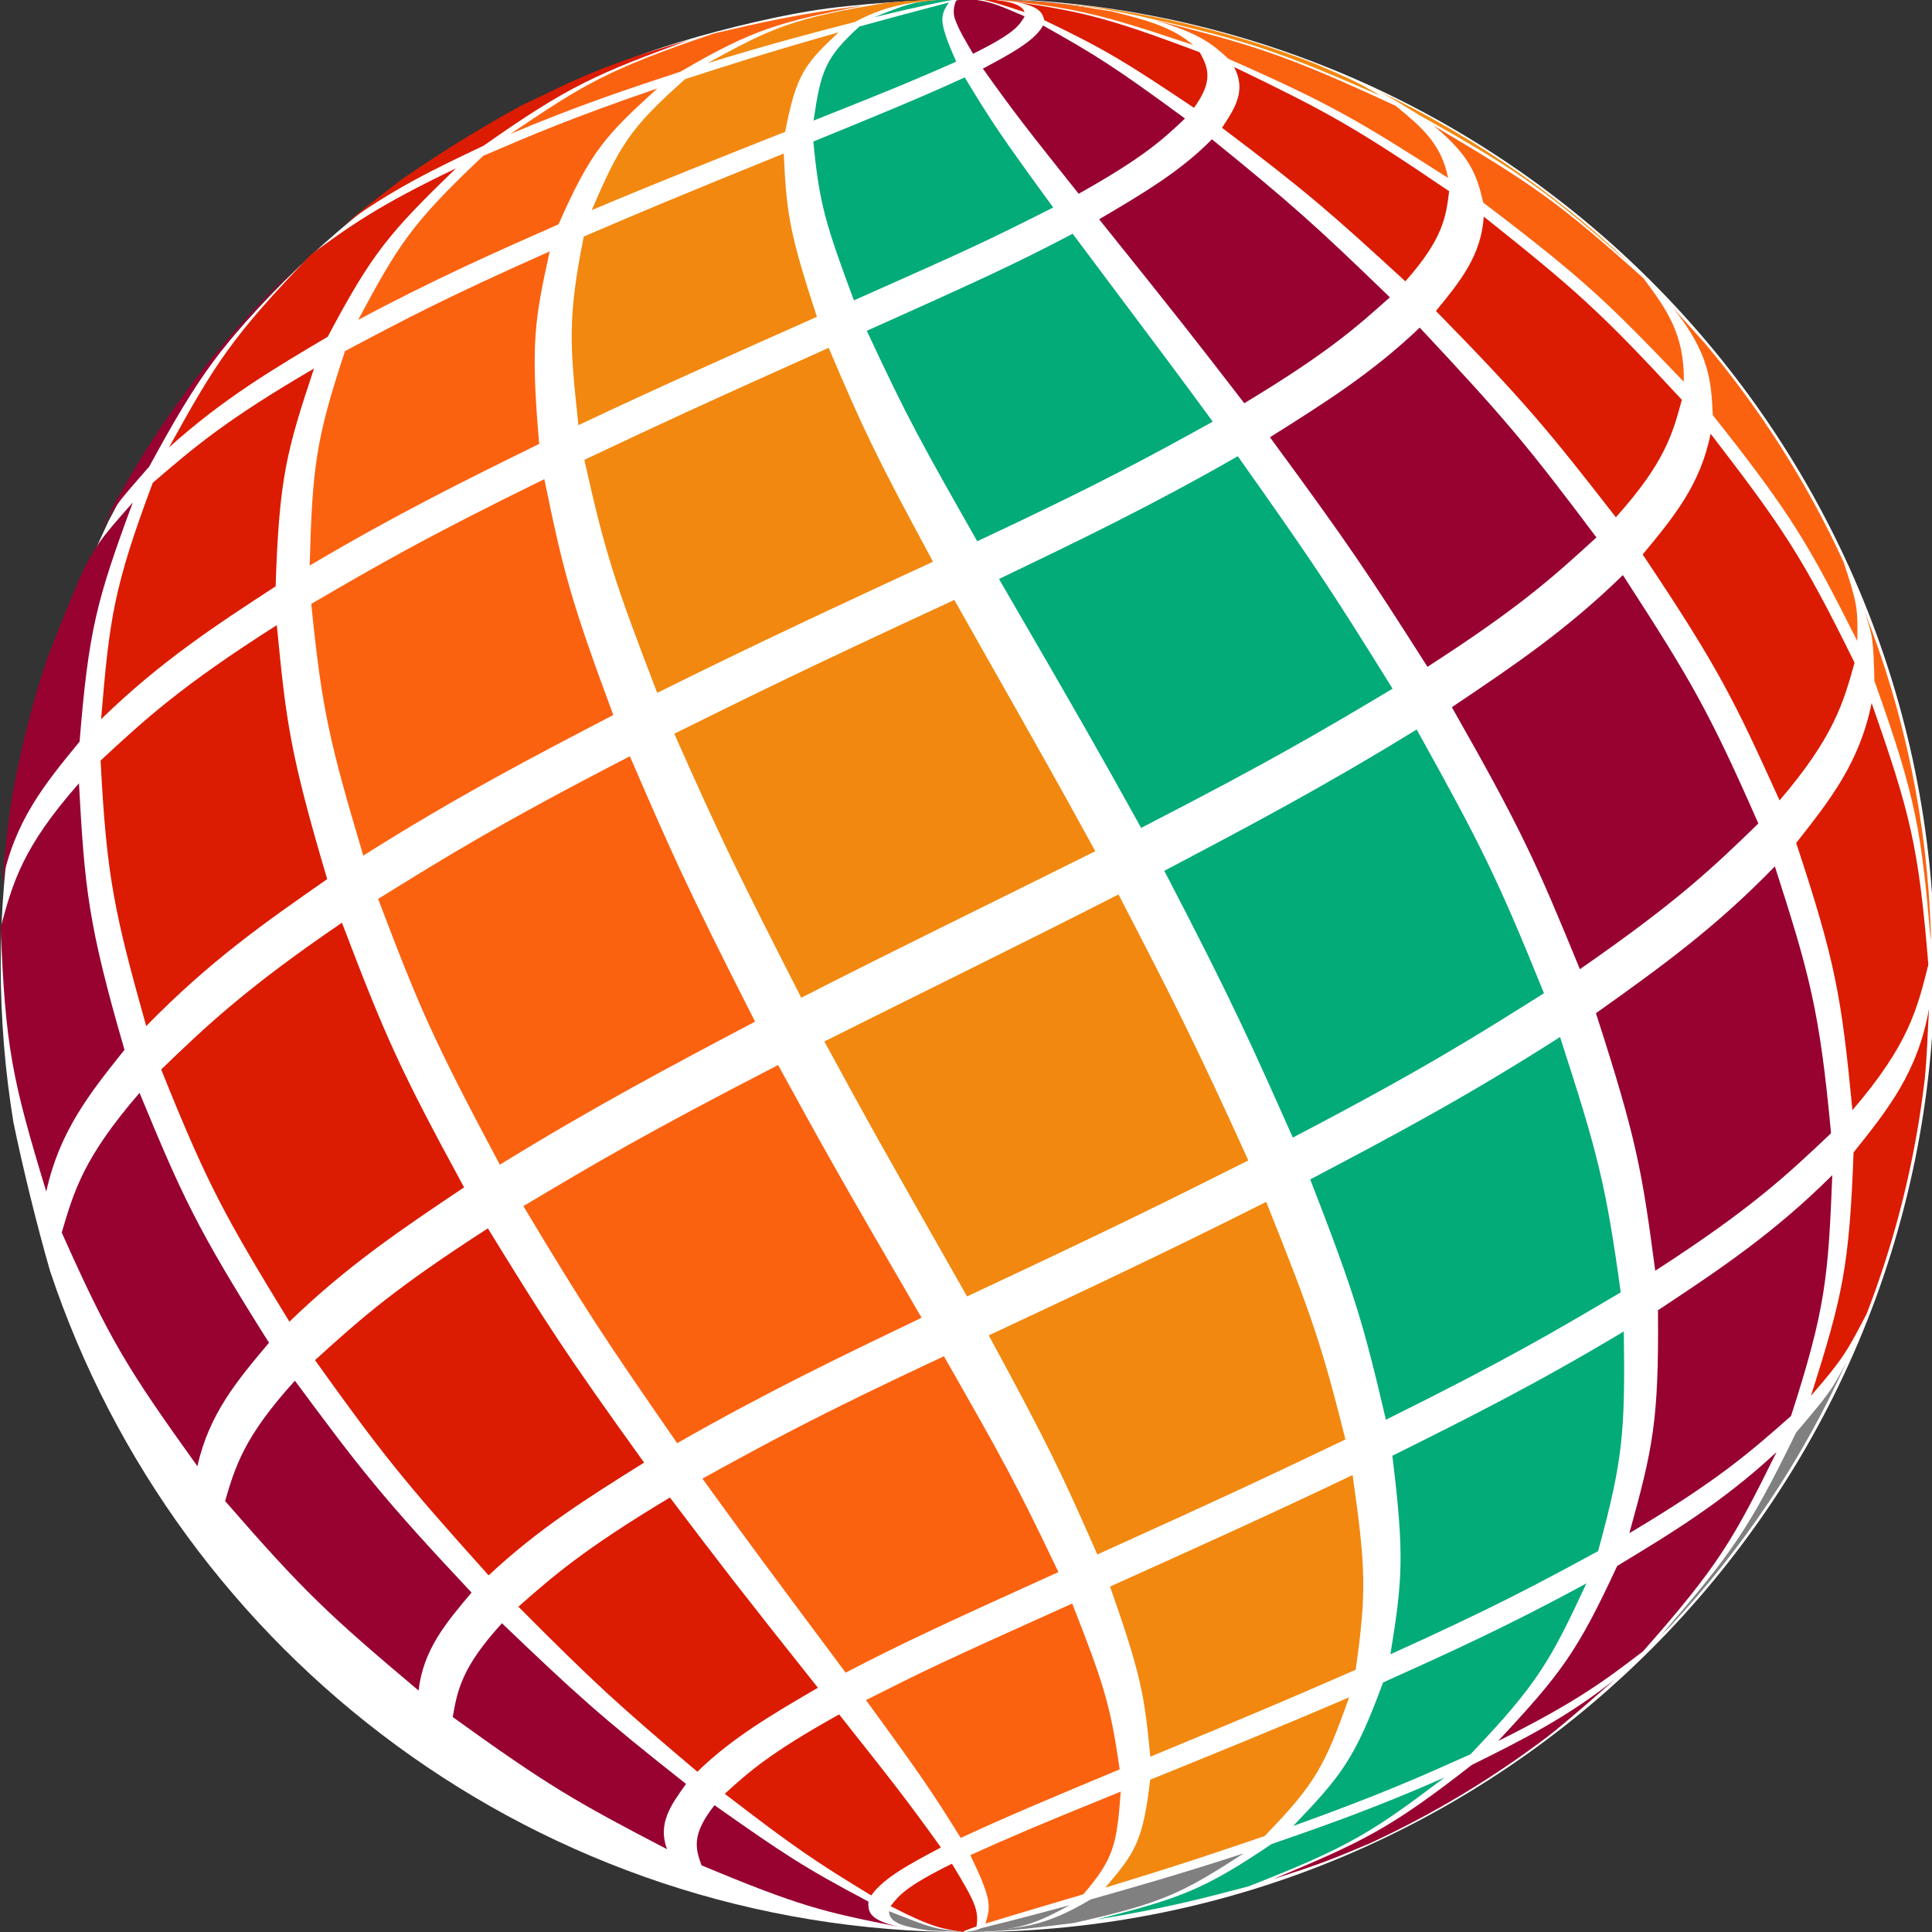
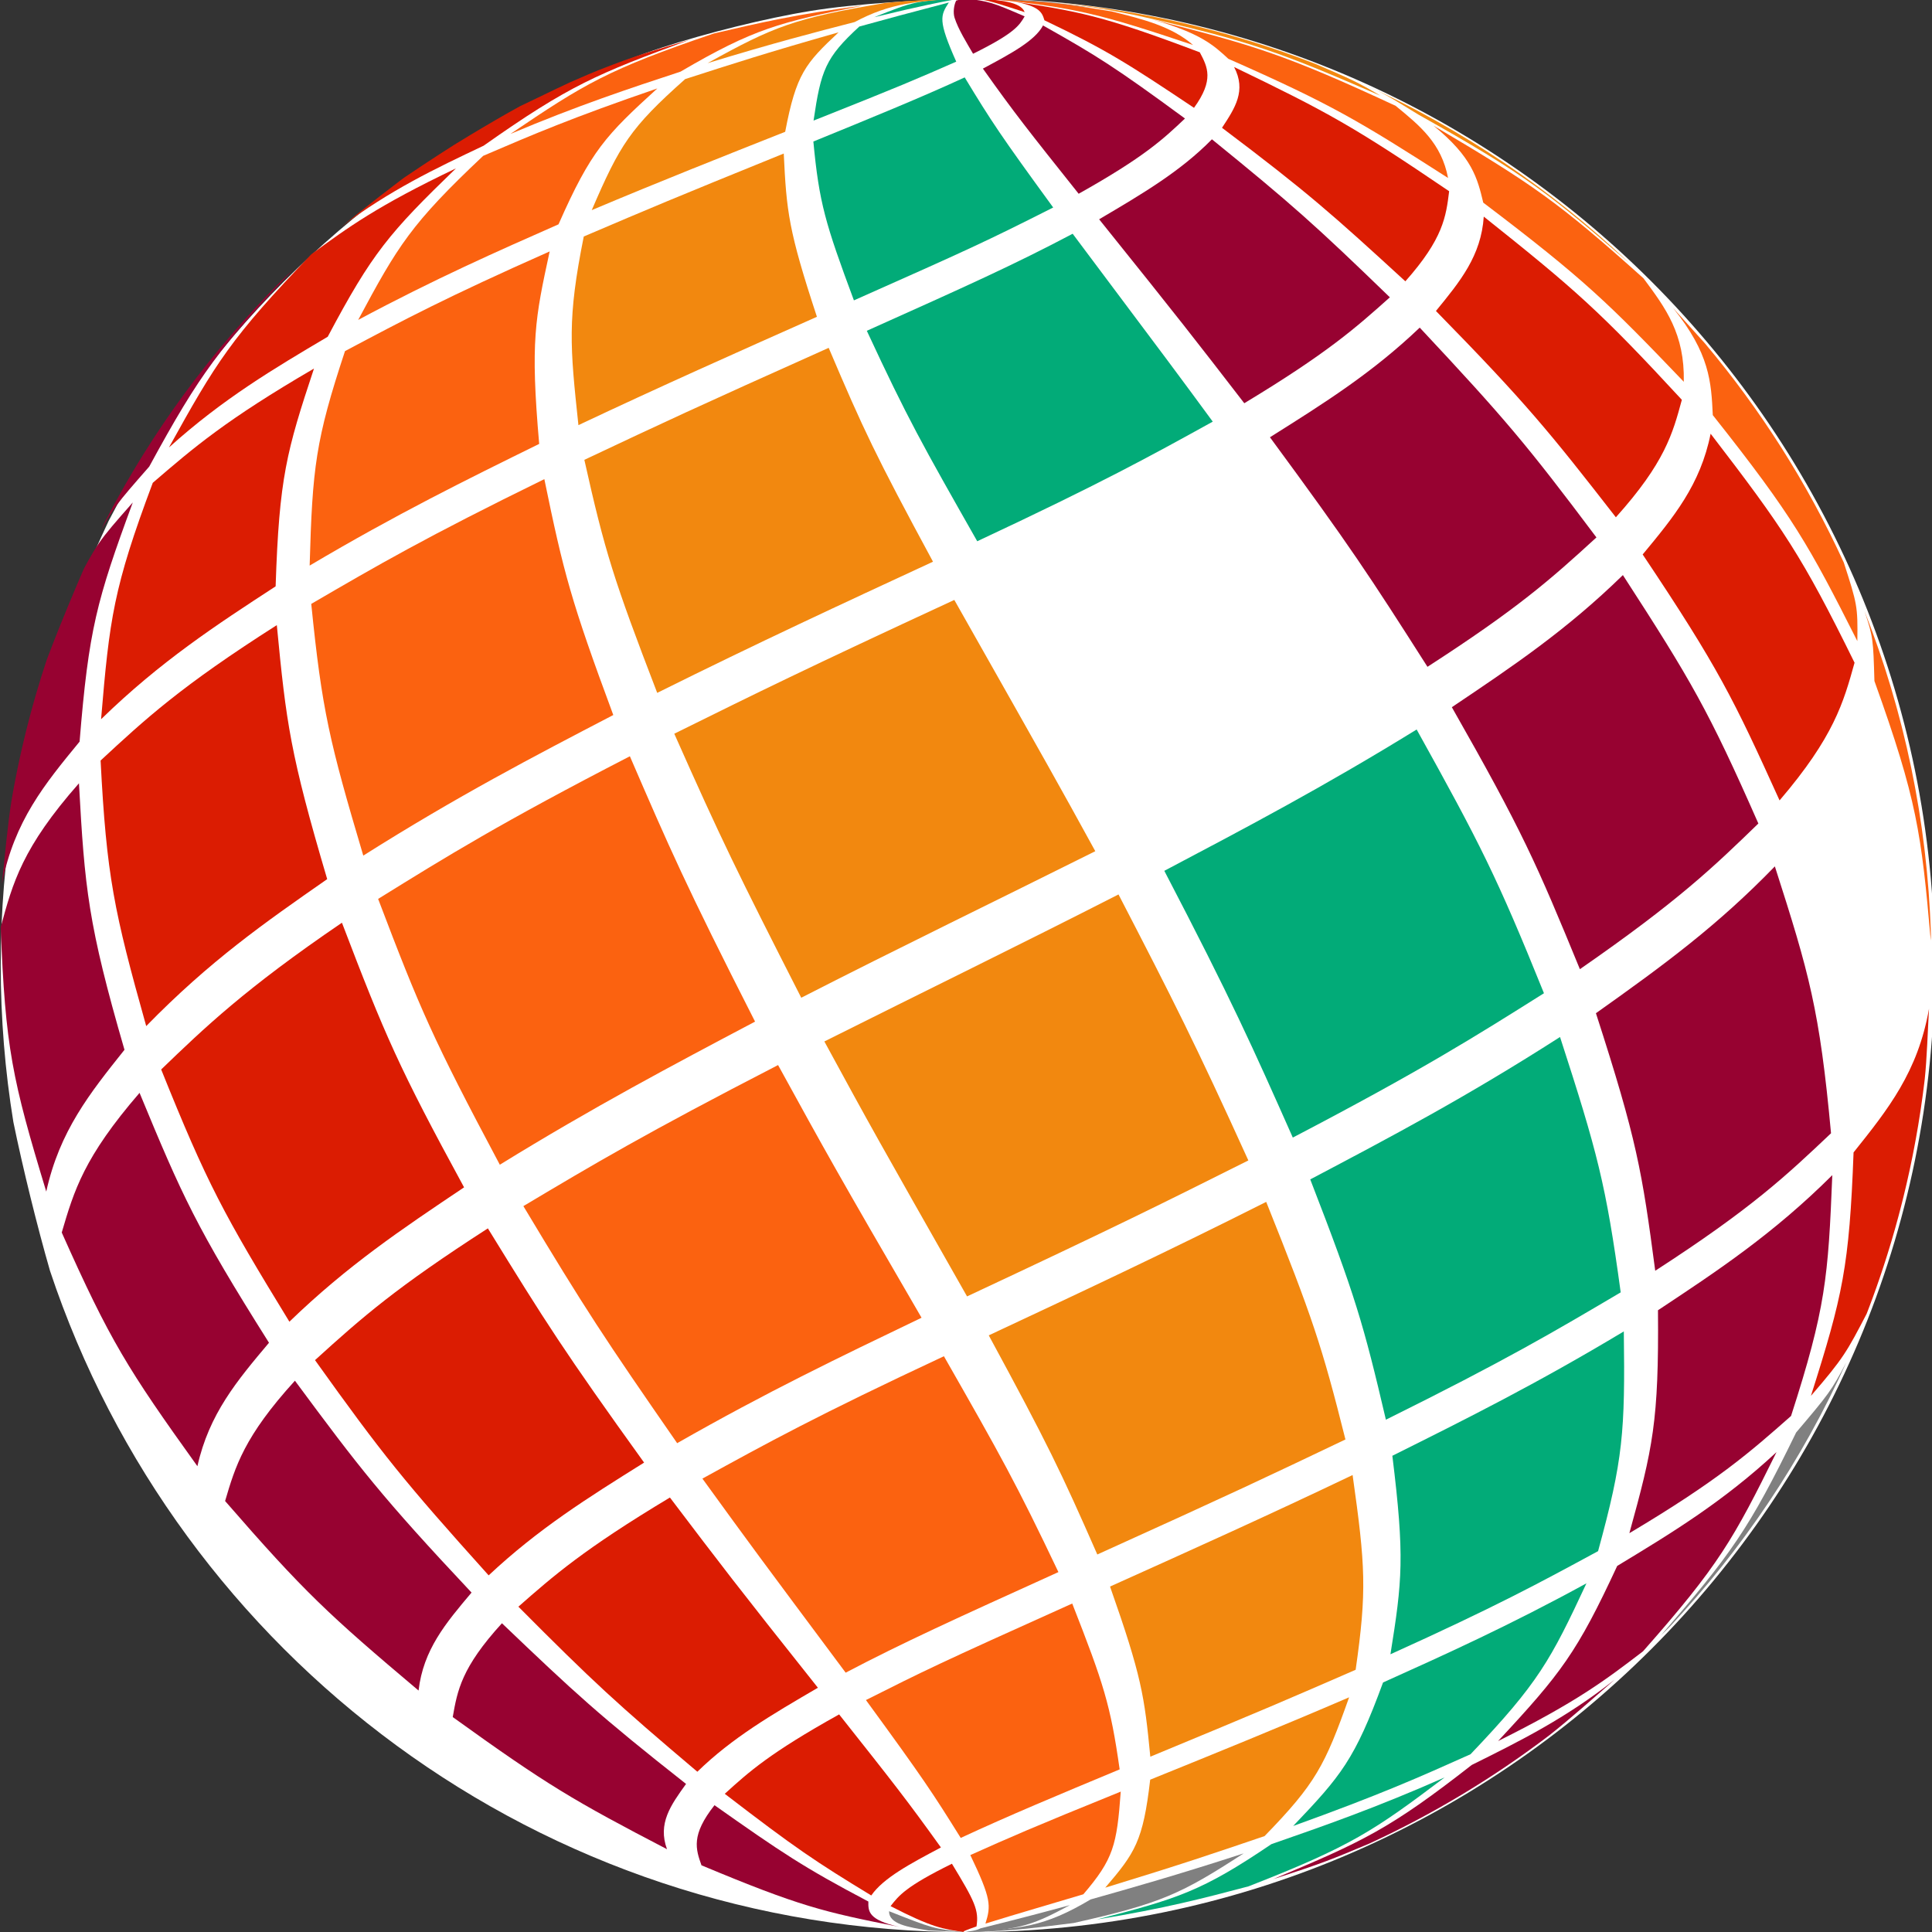
<svg xmlns="http://www.w3.org/2000/svg" id="svg681" version="1.1" viewBox="0 0 58.643 58.644" height="58.644mm" width="58.643mm">
  <rect x="0" y="0" width="58.643" height="58.644" fill="#333333" stroke="none" />
  <defs id="defs675">
    <clipPath id="clipPath306-5" clipPathUnits="userSpaceOnUse">
      <path id="path304-6" d="m 158.115,365.823 c -5.253,-0.846 -12.162,-2.588 -17.22,-4.24 v 0 c -4.972,-1.624 -11.412,-4.385 -16.057,-6.786 v 0 c -4.599,-2.379 -10.373,-6.204 -14.664,-9.103 v 0 c -4.63,-3.394 -8.99,-7.136 -13.041,-11.186 v 0 c -4.05,-4.05 -7.791,-8.41 -11.186,-13.041 v 0 c -3.394,-4.629 -6.441,-9.531 -9.101,-14.663 v 0 c -2.224,-4.732 -4.94,-11.165 -6.787,-16.058 v 0 c -1.851,-5.559 -3.277,-11.311 -4.24,-17.219 v 0 c -0.965,-5.908 -1.466,-11.973 -1.466,-18.151 v 0 c 0,-6.181 0.501,-12.245 1.466,-18.152 v 0 c 1.065,-5.212 2.762,-12.109 4.24,-17.219 v 0 c 1.851,-5.558 4.126,-10.923 6.787,-16.056 v 0 c 2.66,-5.132 5.707,-10.032 9.101,-14.662 v 0 c 3.395,-4.629 7.136,-8.988 11.186,-13.039 v 0 c 4.051,-4.05 8.411,-7.79 13.041,-11.184 v 0 c 4.63,-3.393 9.53,-6.439 14.664,-9.1 v 0 c 5.133,-2.659 10.499,-4.934 16.057,-6.785 v 0 c 5.559,-1.851 11.312,-3.275 17.22,-4.24 v 0 c 5.908,-0.963 11.972,-1.466 18.152,-1.466 v 0 c 61.794,0 111.897,50.098 111.897,111.903 v 0 c 0,61.803 -50.103,111.912 -111.897,111.912 v 0 c -5.459,-0.22 -12.759,-0.594 -18.152,-1.465" />
    </clipPath>
    <clipPath id="clipPath306-9" clipPathUnits="userSpaceOnUse">
      <path id="path304-0" d="m 158.115,365.823 c -5.253,-0.846 -12.162,-2.588 -17.22,-4.24 v 0 c -4.972,-1.624 -11.412,-4.385 -16.057,-6.786 v 0 c -4.599,-2.379 -10.373,-6.204 -14.664,-9.103 v 0 c -4.63,-3.394 -8.99,-7.136 -13.041,-11.186 v 0 c -4.05,-4.05 -7.791,-8.41 -11.186,-13.041 v 0 c -3.394,-4.629 -6.441,-9.531 -9.101,-14.663 v 0 c -2.224,-4.732 -4.94,-11.165 -6.787,-16.058 v 0 c -1.851,-5.559 -3.277,-11.311 -4.24,-17.219 v 0 c -0.965,-5.908 -1.466,-11.973 -1.466,-18.151 v 0 c 0,-6.181 0.501,-12.245 1.466,-18.152 v 0 c 1.065,-5.212 2.762,-12.109 4.24,-17.219 v 0 c 1.851,-5.558 4.126,-10.923 6.787,-16.056 v 0 c 2.66,-5.132 5.707,-10.032 9.101,-14.662 v 0 c 3.395,-4.629 7.136,-8.988 11.186,-13.039 v 0 c 4.051,-4.05 8.411,-7.79 13.041,-11.184 v 0 c 4.63,-3.393 9.53,-6.439 14.664,-9.1 v 0 c 5.133,-2.659 10.499,-4.934 16.057,-6.785 v 0 c 5.559,-1.851 11.312,-3.275 17.22,-4.24 v 0 c 5.908,-0.963 11.972,-1.466 18.152,-1.466 v 0 c 61.794,0 111.897,50.098 111.897,111.903 v 0 c 0,61.803 -50.103,111.912 -111.897,111.912 v 0 c -5.459,-0.22 -12.759,-0.594 -18.152,-1.465" />
    </clipPath>
  </defs>
  <g transform="translate(0.596,-44.672)" id="layer1">
    <g transform="matrix(0.743,0,0,0.743,-30.305,23.843)" id="g2294">
      <g transform="matrix(0.353,0,0,-0.353,17.298,157.614)" id="g300-3" style="fill:#ffffff">
        <g id="g302-1" clip-path="url(#clipPath306-5)" style="fill:#ffffff">
          <g id="g308-1" transform="translate(175.858,367.254)" style="fill:#ffffff" />
          <g id="g312-2" transform="translate(165.812,365.091)" style="fill:#ffffff" />
          <g id="g316-1" transform="translate(146.526,359.772)" style="fill:#ffffff" />
          <g id="g320-1" transform="translate(123.713,351.58)" style="fill:#ffffff" />
          <g id="g324-1" transform="translate(104.103,340.807)" style="fill:#ffffff" />
          <g id="g328-0" transform="translate(101.641,338.774)" style="fill:#ffffff" />
          <g id="g332-2" transform="translate(183.229,365.678)" style="fill:#ffffff" />
          <g id="g336-6" transform="translate(177.257,360.862)" style="fill:#ffffff" />
          <g id="g340-4" transform="translate(158.796,353.128)" style="fill:#ffffff" />
          <g id="g344-2" transform="translate(133.126,342.765)" style="fill:#ffffff" />
          <g id="g348-0" transform="translate(106.095,330.059)" style="fill:#ffffff" />
          <g id="g352-0" transform="translate(84.196,315.298)" style="fill:#ffffff" />
          <g id="g356-0" transform="translate(75.796,304.726)" style="fill:#ffffff" />
          <g id="g360-4" transform="translate(191.108,366.175)" style="fill:#ffffff" />
          <g id="g364-2" transform="translate(202.718,361.873)" style="fill:#ffffff" />
          <g id="g368-1" transform="translate(202.825,354.605)" style="fill:#ffffff" />
          <g id="g372-8" transform="translate(189.476,344.659)" style="fill:#ffffff" />
          <g id="g376-5" transform="translate(163.467,332.321)" style="fill:#ffffff" />
          <g id="g380-9" transform="translate(131.584,317.882)" style="fill:#ffffff" />
          <g id="g384-9" transform="translate(100.48,301.629)" style="fill:#ffffff" />
          <g id="g388-4" transform="translate(76.341,283.847)" style="fill:#ffffff" />
          <g id="g392-9" transform="translate(64.874,264.828)" style="fill:#ffffff" />
          <g id="g396-4" transform="translate(216.877,359.689)" style="fill:#ffffff" />
          <g id="g400-1" transform="translate(232.228,346.486)" style="fill:#ffffff" />
          <g id="g404-3" transform="translate(227.285,334.526)" style="fill:#ffffff" />
          <g id="g408-2" transform="translate(208.644,320.417)" style="fill:#ffffff" />
          <g id="g412-0" transform="translate(177.738,304.444)" style="fill:#ffffff" />
          <g id="g416-3" transform="translate(140.702,286.897)" style="fill:#ffffff" />
          <g id="g420-4" transform="translate(106.686,268.065)" style="fill:#ffffff" />
          <g id="g424-1" transform="translate(81.565,248.334)" style="fill:#ffffff" />
          <g id="g428-2" transform="translate(69.997,229.182)" style="fill:#ffffff" />
          <g id="g432-6" transform="translate(253.089,336.743)" style="fill:#ffffff" />
          <g id="g436-1" transform="translate(259.509,322.9)" style="fill:#ffffff" />
          <g id="g440-6" transform="translate(251.648,307.218)" style="fill:#ffffff" />
          <g id="g444-7" transform="translate(229.845,289.913)" style="fill:#ffffff" />
          <g id="g448-8" transform="translate(196.707,271.272)" style="fill:#ffffff" />
          <g id="g452-6" transform="translate(157.372,251.615)" style="fill:#ffffff" />
          <g id="g456-4" transform="translate(122.488,232.29)" style="fill:#ffffff" />
          <g id="g460-8" transform="translate(98.135,214.122)" style="fill:#ffffff" />
          <g id="g464-3" transform="translate(87.489,197.398)" style="fill:#ffffff" />
          <g id="g468-2" transform="translate(278.025,301.985)" style="fill:#ffffff" />
          <g id="g472-2" transform="translate(270.592,274.452)" style="fill:#ffffff" />
          <g id="g476-4" transform="translate(247.484,254.92)" style="fill:#ffffff" />
          <g id="g480-2" transform="translate(214.26,235.432)" style="fill:#ffffff" />
          <g id="g484-1" transform="translate(176.56,217.05)" style="fill:#ffffff" />
          <g id="g488-9" transform="translate(143.012,200.065)" style="fill:#ffffff" />
          <g id="g492-9" transform="translate(121.195,184.766)" style="fill:#ffffff" />
          <g id="g496-3" transform="translate(113.084,171.436)" style="fill:#ffffff" />
          <g id="g500-3" transform="translate(288.106,258.995)" style="fill:#ffffff" />
          <g id="g504-6" transform="translate(279.023,238.603)" style="fill:#ffffff" />
          <g id="g508-2" transform="translate(256.203,220.019)" style="fill:#ffffff" />
          <g id="g512-0" transform="translate(225.033,202.781)" style="fill:#ffffff" />
          <g id="g516-1" transform="translate(191.635,187.182)" style="fill:#ffffff" />
          <g id="g520-2" transform="translate(162.512,173.505)" style="fill:#ffffff" />
          <g id="g524-4" transform="translate(145.348,162.04)" style="fill:#ffffff" />
          <g id="g528-0" transform="translate(141.835,153.075)" style="fill:#ffffff" />
          <g id="g532-6" transform="translate(280.684,215.066)" style="fill:#ffffff" />
          <g id="g536-0" transform="translate(253.21,189.649)" style="fill:#ffffff" />
          <g id="g540-8" transform="translate(225.559,175.634)" style="fill:#ffffff" />
          <g id="g544-0" transform="translate(197.769,163.781)" style="fill:#ffffff" />
          <g id="g548-5" transform="translate(175.828,154.381)" style="fill:#ffffff" />
          <g id="g552-3" transform="translate(165.474,147.72)" style="fill:#ffffff" />
          <g id="g556-3" transform="translate(168.719,144.084)" style="fill:#ffffff" />
          <g id="g560-6" transform="translate(257.841,178.78)" style="fill:#ffffff" />
          <g id="g564-6" transform="translate(238.014,165.59)" style="fill:#ffffff" />
          <g id="g568-9" transform="translate(214.303,155.762)" style="fill:#ffffff" />
          <g id="g572-5" transform="translate(192.553,148.624)" style="fill:#ffffff" />
          <g id="g576-6" transform="translate(178.689,144.467)" style="fill:#ffffff" />
          <g id="g580-0" transform="translate(176.267,143.474)" style="fill:#ffffff" />
          <g id="g584-0" transform="translate(176.267,143.474)" style="fill:#ffffff" />
          <g id="g588-3" transform="translate(253.376,174.286)" style="fill:#ffffff" />
          <g id="g592-2" transform="translate(223.162,153.747)" style="fill:#ffffff" />
          <g id="g596-8" transform="translate(191.575,144.939)" style="fill:#ffffff" />
          <g id="g600-1" transform="translate(176.267,143.474)" style="fill:#ffffff" />
          <g id="g604-9" transform="translate(176.267,143.474)" style="fill:#ffffff" />
          <g id="g608-0" transform="translate(176.267,143.474)" style="fill:#ffffff">
            <path id="path610-8" style="fill:#ffffff;fill-opacity:1;fill-rule:nonzero;stroke:none" d="M 0,0 C 0.297,0.068 0.694,0.161 0.99,0.231 L 0,0 M 0,0 C 0.561,0.104 1.347,0.169 1.848,0.44 3.678,0.895 7.087,1.741 12.197,3.128 8.34,1.078 6.579,0.144 0,0 m 0,0 c 6.488,0.396 9.175,0.561 14.593,3.787 4.73,1.335 10.091,2.85 17.709,5.329 C 25.099,4.446 22.803,3.334 12.64,1.061 6.568,0.283 4.812,0.108 0,0 m 15.308,1.465 c 9.365,2.408 12.146,3.264 20.207,8.721 5.952,2.07 12.107,4.209 20.054,7.725 -8.165,-6.157 -10.793,-7.961 -22.703,-12.609 -5.167,-1.365 -9.63,-2.545 -17.558,-3.837 m 31.587,8.809 c -4.459,-1.877 -5.388,-2.269 -11.17,-4.135 10.388,4.358 13.496,5.803 22.976,13.212 5.611,2.784 10.91,5.415 16.538,9.875 -2.25,-1.968 -5.233,-4.612 -7.582,-6.46 -6.413,-4.876 -13.369,-9.075 -20.762,-12.492 m 30.214,20.539 0.187,0.18 0.052,0.049 c -0.08,-0.078 -0.159,-0.154 -0.239,-0.229 M 0,0 -4.201,0.2 C -6.542,0.578 -8.754,0.936 -8.734,2.424 -3.653,0.424 -3.556,0.387 0,0 M 0,0 C -2.505,0.359 -3.763,0.539 -8.556,3.011 -7.61,4.234 -6.792,5.292 -1.457,7.919 1.188,3.567 1.681,2.551 1.387,0.664 0.923,0.505 0.304,0.286 -0.14,0.079 -0.099,0.055 -0.048,0.002 0,0 m 2.421,0.993 c 0.638,2.062 0.703,2.813 -1.75,7.929 4.739,2.117 6.901,3.083 17.409,7.345 -0.452,-6.228 -0.845,-7.804 -4.329,-11.884 -3.777,-1.13 -7.564,-2.225 -11.33,-3.39 m 13.865,4.157 c 3.442,4.02 4.376,5.366 5.202,12.497 7.389,2.993 15.031,6.09 23.022,9.533 -2.803,-7.897 -3.868,-9.975 -9.784,-16.06 -5.835,-1.987 -9.69,-3.298 -18.44,-5.97 m 21.75,7.138 c 5.545,5.808 7.131,7.694 10.4,16.608 7.149,3.22 14.542,6.551 23.54,11.476 -4.135,-8.865 -5.543,-11.525 -13.417,-19.782 -5.823,-2.609 -10.423,-4.668 -20.523,-8.302 m 23.711,9.828 c 7.302,7.84 9.137,10.25 13.788,20.268 6.276,3.797 12.202,7.384 18.437,13.17 -4.965,-10.031 -6.626,-13.068 -15.451,-23.052 -4.257,-3.258 -7.619,-5.833 -16.774,-10.386 m 19.827,13.191 -0.972,-0.958 c 8.094,9.392 10.157,12.213 15.639,23.474 3.766,4.448 4.073,4.81 5.822,8.141 -5.117,-11.352 -12.072,-21.697 -20.489,-30.657 M -7.548,0.61 c -8.766,1.729 -11.528,2.378 -22.893,7.127 -0.661,1.871 -1.231,3.488 1.506,6.956 7.704,-5.429 10.261,-7.171 17.806,-11.146 -0.015,-1.138 -0.029,-2.122 3.581,-2.937 m -3.245,3.636 c -6.519,3.97 -8.696,5.421 -16.953,11.767 2.788,2.531 5.197,4.716 13.235,9.188 6.327,-7.992 7.83,-9.891 11.781,-15.398 -3.575,-1.895 -6.662,-3.532 -8.063,-5.557 m 10.354,6.661 c -3.238,5.191 -4.259,6.767 -10.971,15.956 6.671,3.355 8.256,4.151 23.875,11.171 3.629,-9.257 4.432,-11.722 5.489,-19.196 -7.173,-2.988 -12.838,-5.349 -18.393,-7.931 m 21.941,9.4 c -0.681,7.049 -1.01,9.321 -4.661,19.691 9.407,4.233 18.291,8.23 28.072,12.907 1.487,-10.537 1.663,-13.399 0.353,-22.54 -7.972,-3.469 -10.377,-4.517 -23.764,-10.058 M 49.292,32.16 c 1.365,8.527 1.664,11.243 0.221,22.972 8.562,4.27 16.65,8.303 26.788,14.393 0.154,-11.613 -0.069,-14.813 -2.979,-25.429 -6.897,-3.738 -11.88,-6.439 -24.03,-11.936 m 27.651,14.016 c 2.716,9.835 3.422,12.938 3.311,25.8 6.863,4.542 13.346,8.833 20.174,15.635 -0.474,-11.827 -0.763,-15.433 -4.773,-27.869 -4.728,-4.174 -8.461,-7.47 -18.712,-13.566 m 27.473,25.417 c -2.278,-4.377 -2.688,-5.167 -6.461,-9.524 3.679,11.578 4.442,14.994 4.933,28.172 3.991,4.992 7.44,9.301 8.732,16.629 -0.147,-2.465 -0.236,-5.758 -0.501,-8.214 -1.111,-9.43 -3.395,-18.501 -6.703,-27.063 M -34.432,9.602 c -10.781,5.615 -13.848,7.403 -24.796,15.292 0.54,3.072 1.007,5.725 5.694,10.857 8.401,-8.026 11.27,-10.692 21.308,-18.595 -1.769,-2.453 -3.298,-4.571 -2.206,-7.554 m 3.513,8.965 c -9.337,7.892 -12.047,10.391 -20.712,19.102 4.057,3.567 7.562,6.647 17.537,12.634 5.898,-7.782 7.678,-10.132 17.126,-22.015 -5.325,-3.109 -9.924,-5.793 -13.951,-9.721 m 17.164,11.465 c -10.22,13.709 -10.832,14.531 -16.579,22.459 7.414,4.08 13.27,7.303 27.949,14.163 6.629,-11.612 8.38,-14.743 13.252,-24.981 -11.955,-5.421 -17.955,-8.14 -24.622,-11.641 M 15.368,43.708 c -4.24,9.649 -5.671,12.646 -12.563,25.36 10.51,4.921 20.437,9.568 32.109,15.447 5.342,-13.337 6.456,-16.676 9.17,-27.495 -9.122,-4.352 -12.898,-6.154 -28.716,-13.312 m 33.398,15.6 c -2.586,11.05 -3.546,14.385 -8.755,27.81 9.287,4.897 18.058,9.521 28.908,16.481 4.318,-13.323 5.312,-17.026 7.021,-29.554 -7.741,-4.572 -13.332,-7.876 -27.174,-14.737 M 79.936,76.545 c -1.524,11.522 -2.119,15.142 -6.863,29.805 7.938,5.631 14.068,10.145 20.708,16.993 3.977,-12.387 5.182,-16.595 6.5,-30.886 -5.137,-4.863 -9.194,-8.705 -20.345,-15.912 m 22.821,18.585 c -1.249,13.055 -1.947,17.154 -6.509,30.924 3.933,4.986 7.332,9.294 8.734,16.194 4.458,-12.759 5.43,-16.461 6.563,-30.275 -1.298,-5.203 -2.323,-9.311 -8.788,-16.843 m 9.082,20.392 -0.015,-0.763 c -1.092,12.449 -1.58,16.273 -6.521,30.04 -0.138,4.806 -0.146,5.093 -1.154,8.104 4.582,-11.634 7.272,-24.221 7.69,-37.381 M -63.183,27.963 c -10.413,8.779 -13.249,11.414 -22.389,21.933 1.179,4.002 2.197,7.458 8.08,13.925 7.47,-10.096 10.084,-13.497 20.441,-24.519 -2.996,-3.55 -5.585,-6.613 -6.132,-11.339 m 8.111,13.329 c -9.8,10.898 -12.242,13.925 -20.096,24.909 5.511,5.012 9.426,8.429 20.005,15.249 6.679,-10.848 8.809,-14.219 18.081,-27.107 -6.55,-4.097 -12.207,-7.636 -17.99,-13.051 m 21.817,15.3 c -8.355,12.053 -10.618,15.459 -17.798,27.435 8.164,4.866 14.063,8.381 29.476,16.325 5.487,-9.993 6.79,-12.366 16.604,-29.243 -9.645,-4.632 -17.975,-8.634 -28.282,-14.517 M 0.292,73.576 c -10.601,18.668 -11.015,19.397 -16.513,29.506 11.342,5.68 22.743,11.244 34.041,17.014 6.359,-12.288 8.871,-17.226 15.027,-30.784 -9.894,-4.953 -15.345,-7.681 -32.555,-15.736 M 37.993,91.958 c -4.68,10.533 -7.029,15.82 -14.871,30.871 9.532,5.027 18.535,9.775 29.203,16.356 7.352,-13.234 9.27,-17.004 14.734,-30.522 -7.913,-4.983 -14.163,-8.922 -29.066,-16.705 m 33.225,19.488 c -5.003,12.188 -6.648,15.968 -14.819,30.319 7.109,4.777 13.248,8.9 19.795,15.289 7.892,-12.186 9.939,-15.71 15.679,-28.75 -5.158,-4.998 -9.233,-8.945 -20.655,-16.858 m 23.108,19.532 c -5.318,11.741 -7.073,15.353 -15.842,28.463 3.584,4.324 6.68,8.058 7.864,13.974 8.415,-10.958 10.594,-14.179 16.657,-26.501 -1.28,-4.602 -2.384,-8.576 -8.679,-15.936 m 7.433,27.533 c 1.54,-4.782 1.632,-5.068 1.567,-9.095 -5.577,11.044 -7.422,14.417 -16.727,26.151 -0.183,3.828 -0.344,7.132 -4.608,12.411 l 3.688,-4.094 c 6.434,-7.651 11.862,-16.177 16.08,-25.373 M -88.778,53.925 c -8.049,11.217 -10.113,14.507 -15.7,27.046 1.43,4.861 2.561,8.701 9.005,16.163 4.922,-11.902 6.556,-15.567 14.98,-28.92 -3.718,-4.417 -6.929,-8.231 -8.285,-14.289 m 10.646,16.724 c -7.582,12.396 -9.529,15.978 -14.838,29.191 4.993,4.811 9.71,9.353 20.919,16.984 4.982,-13.05 6.614,-16.812 14.135,-30.626 -7.237,-4.852 -13.487,-9.043 -20.216,-15.549 m 24.352,18.168 c -7.747,14.556 -9.23,17.991 -14.084,30.762 7.948,4.928 14.227,8.822 29.135,16.509 4.548,-10.525 6.431,-14.88 14.488,-30.709 -9.632,-5.089 -18.728,-9.898 -29.539,-16.562 m 34.884,19.325 c -7.357,14.436 -9.271,18.33 -14.694,30.556 9.777,4.834 15.164,7.498 32.408,15.482 11.718,-20.713 11.718,-20.713 16.316,-29.079 -11.337,-5.665 -22.747,-11.184 -34.03,-16.959 m 39.335,19.657 c -5.358,9.63 -6.182,11.11 -16.448,28.803 9.446,4.542 17.603,8.465 27.635,14.21 8.374,-11.84 10.647,-15.182 17.911,-26.908 -8.043,-4.795 -13.855,-8.261 -29.098,-16.105 m 33.139,18.641 c -6.777,10.631 -8.933,13.933 -18.231,26.566 6.346,3.991 11.827,7.437 17.335,12.689 9.896,-10.579 12.381,-13.529 20.45,-24.281 -5.362,-4.917 -9.175,-8.271 -19.554,-14.974 m 21.802,17.305 c -7.68,9.873 -10.358,13.194 -20.824,23.877 2.808,3.428 5.234,6.387 5.536,10.92 10.58,-8.428 13.477,-10.971 22.924,-21.201 -1.054,-3.903 -1.963,-7.273 -7.636,-13.596 m 7.862,15.683 c -8.708,9.089 -11.469,11.834 -23.209,20.733 -0.675,2.817 -1.258,5.248 -5.752,8.905 11.332,-6.699 14.412,-8.786 24.299,-17.668 2.565,-3.448 4.779,-6.424 4.662,-11.97 m -6.42,13.843 0.073,-0.072 c -9.008,7.822 -11.878,10.156 -24.345,17.138 -3.841,2.358 -3.841,2.358 -6.321,3.511 11.334,-5.15 21.658,-12.135 30.593,-20.577 M -106.27,85.708 c -3.929,12.924 -4.745,16.669 -5.271,30.595 1.396,5.147 2.498,9.212 9.056,16.655 0.663,-12.134 1.042,-16.282 5.268,-30.841 -4.031,-5.051 -7.512,-9.412 -9.053,-16.409 m 11.568,19.152 c -3.728,13.272 -4.592,17.378 -5.279,30.734 5.171,4.792 9.255,8.579 20.394,15.67 1.09,-11.353 1.552,-14.921 5.83,-29.396 -7.285,-5.076 -13.575,-9.461 -20.945,-17.008 m 25.121,19.73 c -3.906,13.144 -4.78,16.794 -6.021,29.13 7.699,4.484 13.262,7.724 26.975,14.438 2.229,-10.844 3.092,-14.118 7.979,-27.299 -9.277,-4.83 -18.039,-9.39 -28.933,-16.269 m 34.016,18.833 c -5.035,13.084 -6.06,16.36 -8.432,26.97 9.218,4.345 12.667,5.97 28.277,12.96 4.018,-9.449 5.388,-12.378 12.072,-24.75 -10.444,-4.836 -20.308,-9.405 -31.917,-15.18 m 37.036,17.547 c -6.35,11.181 -8.057,14.187 -12.778,24.356 11.656,5.23 16.977,7.617 23.823,11.232 11.925,-15.913 11.925,-15.913 16.213,-21.745 -7.213,-3.984 -12.91,-7.129 -27.258,-13.843 m 30.905,15.973 c -5.783,7.494 -7.337,9.508 -16.798,21.288 5.049,2.976 9.41,5.545 13.053,9.257 9.2,-7.472 11.894,-9.865 20.593,-18.287 -3.86,-3.453 -7.194,-6.435 -16.848,-12.258 m 18.641,14.109 c -8.441,7.744 -11.315,10.31 -21.219,17.768 1.519,2.303 2.831,4.294 1.401,7.033 10.742,-5.183 13.812,-6.854 24.886,-14.375 -0.363,-2.941 -0.677,-5.479 -5.068,-10.426 m 4.943,11.959 c -10.254,6.564 -13.431,8.5 -25.429,13.791 -1.723,1.591 -3.211,2.965 -8.838,4.565 11.699,-2.976 15.291,-4.002 28.204,-10.01 2.841,-2.327 5.296,-4.336 6.063,-8.346 m -15.351,13.203 c 4.191,-1.806 4.835,-2.084 7.526,-3.682 -11.344,4.919 -14.875,6.33 -28.541,9.362 -4.012,0.794 -7.801,1.543 -15.522,1.847 l 3.36,-0.171 c 11.634,-0.763 22.782,-3.304 33.177,-7.356 m -152.003,-94.861 c 0.307,2.949 0.658,6.892 1.133,9.819 0.957,5.516 2.319,10.894 4.052,16.099 0.957,2.536 2.142,5.955 3.2,8.45 2.636,5.035 2.686,5.131 6.752,9.737 -4.188,-11.346 -5.101,-14.7 -6.156,-27.679 -4.051,-4.928 -7.55,-9.184 -8.981,-16.426 m 11.467,19.019 c 0.977,11.64 1.421,15.186 5.984,27.361 4.736,4.076 8.477,7.293 18.657,13.223 -3.177,-9.579 -4.025,-12.605 -4.44,-25.205 -6.851,-4.464 -13.324,-8.681 -20.201,-15.379 m 24.138,17.782 c 0.319,11.367 0.678,14.495 4.09,24.821 6.815,3.619 11.739,6.235 23.687,11.536 -1.683,-7.77 -2.25,-10.388 -1.214,-22.276 -8.478,-4.173 -16.484,-8.114 -26.563,-14.081 m 31.105,16.253 c -0.972,9.165 -1.299,12.252 0.619,21.83 7.788,3.322 10.138,4.325 23.144,9.603 0.323,-6.72 0.543,-8.891 3.839,-18.894 -9.263,-4.121 -18.012,-8.013 -27.602,-12.539 m 31.883,14.44 c -3.315,8.913 -4.023,11.278 -4.693,18.385 6.443,2.631 12.528,5.116 17.514,7.42 3.109,-5.126 4.15,-6.705 10.242,-15.057 -7.919,-4.002 -9.656,-4.789 -23.063,-10.748 m 26.008,12.337 c -5.834,7.327 -7.402,9.296 -11.082,14.484 3.239,1.732 6.035,3.228 6.957,4.992 6.213,-3.494 8.312,-4.805 16.43,-10.768 -2.519,-2.382 -4.695,-4.441 -12.305,-8.708 m 13.349,9.946 c -7.58,5.067 -10.086,6.682 -17.31,10.13 -0.294,0.962 -0.548,1.794 -4.58,2.315 8.566,-1.254 11.273,-1.758 22.561,-6.022 0.901,-1.706 1.679,-3.18 -0.671,-6.423 m -0.106,7.268 c -10.641,3.561 -13.578,4.343 -23.371,5.323 -0.923,0.031 -2.156,0.09 -3.08,0.093 9.57,-0.38 10.143,-0.403 17.019,-1.526 3.573,-0.885 6.947,-1.72 9.432,-3.89 m -11.61,4.302 c -4.438,0.493 -10.379,0.945 -14.841,1.113 6.789,-0.122 8.657,-0.224 14.841,-1.113 m -115.312,-61.45 c 0.342,0.697 0.693,1.39 1.05,2.078 2.66,5.133 5.707,10.034 9.101,14.664 3.395,4.63 7.136,8.99 11.186,13.04 0.048,0.048 0.094,0.094 0.141,0.14 l 1.299,1.23 c -8.498,-9.072 -10.684,-11.808 -16.659,-22.794 -3.864,-4.411 -4.179,-4.77 -6.118,-8.358 m 8.4,10.572 c 5.413,9.777 7.211,12.731 16.479,22.359 4.278,3.131 7.656,5.606 16.736,9.94 -7.733,-7.481 -9.696,-9.791 -14.84,-19.486 -6.233,-3.689 -12.121,-7.173 -18.375,-12.813 m 21.899,14.761 c 4.582,8.567 6.125,11.132 14.469,18.989 5.753,2.47 10.297,4.422 20.152,7.8 -5.961,-5.428 -7.675,-7.2 -11.435,-15.726 -7.023,-3.097 -14.286,-6.298 -23.186,-11.063 m 27.031,12.706 c 3.248,7.538 4.44,9.508 10.812,15.165 5.577,1.799 9.605,3.1 17.757,5.413 -3.848,-3.6 -4.907,-4.818 -6.182,-11.513 -7.157,-2.834 -14.558,-5.764 -22.387,-9.065 m 25.669,10.364 c 0.857,5.823 1.368,7.278 5.3,10.886 3.689,1.013 5.373,1.475 10.355,2.778 -0.965,-1.512 -1.29,-2.021 0.858,-6.843 -4.42,-1.941 -6.436,-2.826 -16.513,-6.821 m 18.461,7.734 c -0.708,1.216 -1.718,2.831 -2.143,4.172 -0.181,0.569 -0.086,1.453 0.19,1.982 0.29,0.077 0.678,0.176 0.963,0.272 2.96,-0.405 3.075,-0.421 6.959,-2.098 -0.615,-1.044 -1.147,-1.947 -5.969,-4.328 m 5.972,4.815 c -4.451,1.447 -4.625,1.503 -6.962,1.611 l 1.406,-0.023 c 2.622,-0.188 5.098,-0.364 5.556,-1.588 M -74.626,195.301 c 0.6,0.536 1.205,1.066 1.816,1.591 l -1.436,-1.257 -0.38,-0.334 m 2.461,2.032 c 2.72,2.192 6.374,5.087 9.22,7.114 3.41,2.136 7.984,4.948 11.515,6.876 2.393,1.124 5.542,2.716 7.978,3.743 4.397,1.714 5.441,2.121 11.602,3.925 -10.682,-3.935 -13.885,-5.254 -23.804,-12.243 -5.572,-2.642 -10.835,-5.138 -16.511,-9.415 m 19.61,10.773 c 8.55,5.787 11.292,7.472 23.545,11.629 5.163,1.206 9.622,2.247 17.263,3.233 -9.704,-1.948 -12.594,-2.664 -21.121,-7.651 -5.802,-1.908 -11.802,-3.881 -19.687,-7.211 m 22.814,8.192 c 7.632,4.231 10.046,5.214 20.586,6.972 4.27,0.383 5.285,0.475 9.155,0.545 -5.5,-0.34 -8.53,-0.526 -12.715,-2.758 -4.425,-1.142 -9.441,-2.436 -17.026,-4.759 m 19.286,5.32 c 4.591,1.828 4.771,1.899 10.455,2.197 l -1.083,-0.136 c -1.618,-0.301 -3.834,-0.713 -9.372,-2.061 m 10.046,2.163 0.409,0.034 z m -197.655,18.436 H 196.653 V -36.585 h -394.717 z" />
          </g>
        </g>
      </g>
      <g transform="matrix(0.353,0,0,-0.353,17.166,157.614)" id="g300">
        <g id="g302" clip-path="url(#clipPath306-9)">
          <g id="g308" transform="translate(175.858,367.254)">
            <path d="M 0,0 0.409,0.034 Z" style="fill:#808080;fill-opacity:1;fill-rule:nonzero;stroke:none" id="path310" />
          </g>
          <g id="g312" transform="translate(165.812,365.091)">
            <path d="M 0,0 C 4.591,1.828 4.771,1.899 10.455,2.197 L 9.372,2.061 C 7.754,1.76 5.538,1.348 0,0" style="fill:#02ab78;fill-opacity:1;fill-rule:nonzero;stroke:none" id="path314" />
          </g>
          <g id="g316" transform="translate(146.526,359.772)">
            <path d="m 0,0 c 7.632,4.231 10.046,5.214 20.586,6.972 4.27,0.383 5.285,0.475 9.155,0.545 C 24.241,7.177 21.211,6.991 17.026,4.759 12.601,3.617 7.585,2.323 0,0" style="fill:#f2880f;fill-opacity:1;fill-rule:nonzero;stroke:none" id="path318" />
          </g>
          <g id="g320" transform="translate(123.713,351.58)">
            <path d="m 0,0 c 8.55,5.787 11.292,7.472 23.545,11.629 5.163,1.206 9.622,2.247 17.263,3.233 C 31.104,12.914 28.214,12.198 19.687,7.211 13.885,5.303 7.885,3.33 0,0" style="fill:#fb6210;fill-opacity:1;fill-rule:nonzero;stroke:none" id="path322" />
          </g>
          <g id="g324" transform="translate(104.103,340.807)">
            <path d="m 0,0 c 2.72,2.192 6.374,5.087 9.22,7.114 3.41,2.136 7.984,4.948 11.515,6.876 2.393,1.124 5.542,2.716 7.978,3.743 4.397,1.714 5.441,2.121 11.602,3.925 C 29.633,17.723 26.43,16.404 16.511,9.415 10.939,6.773 5.676,4.277 0,0" style="fill:#db1c02;fill-opacity:1;fill-rule:nonzero;stroke:none" id="path326" />
          </g>
          <g id="g328" transform="translate(101.641,338.774)">
            <path d="M 0,0 C 0.6,0.536 1.205,1.066 1.816,1.591 L 0.38,0.334 0,0" style="fill:#808080;fill-opacity:1;fill-rule:nonzero;stroke:none" id="path330" />
          </g>
          <g id="g332" transform="translate(183.229,365.678)">
            <path d="M 0,0 C -4.451,1.447 -4.625,1.503 -6.962,1.611 L -5.556,1.588 C -2.934,1.4 -0.458,1.224 0,0" style="fill:#db1c02;fill-opacity:1;fill-rule:nonzero;stroke:none" id="path334" />
          </g>
          <g id="g336" transform="translate(177.257,360.862)">
            <path d="m 0,0 c -0.708,1.216 -1.718,2.831 -2.143,4.172 -0.181,0.569 -0.086,1.453 0.19,1.982 0.29,0.077 0.678,0.176 0.963,0.272 C 1.97,6.021 2.085,6.005 5.969,4.328 5.354,3.284 4.822,2.381 0,0" style="fill:#970231;fill-opacity:1;fill-rule:nonzero;stroke:none" id="path338" />
          </g>
          <g id="g340" transform="translate(158.796,353.128)">
            <path d="m 0,0 c 0.857,5.823 1.368,7.278 5.3,10.886 3.689,1.013 5.373,1.475 10.355,2.778 C 14.69,12.152 14.365,11.643 16.513,6.821 12.093,4.88 10.077,3.995 0,0" style="fill:#02ab78;fill-opacity:1;fill-rule:nonzero;stroke:none" id="path342" />
          </g>
          <g id="g344" transform="translate(133.126,342.765)">
            <path d="m 0,0 c 3.248,7.538 4.44,9.508 10.812,15.165 5.577,1.799 9.605,3.1 17.757,5.413 C 24.721,16.978 23.662,15.76 22.387,9.065 15.23,6.231 7.829,3.301 0,0" style="fill:#f2880f;fill-opacity:1;fill-rule:nonzero;stroke:none" id="path346" />
          </g>
          <g id="g348" transform="translate(106.095,330.059)">
            <path d="m 0,0 c 4.582,8.567 6.125,11.132 14.469,18.989 5.753,2.47 10.297,4.422 20.152,7.8 C 28.66,21.361 26.946,19.589 23.186,11.063 16.163,7.966 8.9,4.765 0,0" style="fill:#fb6210;fill-opacity:1;fill-rule:nonzero;stroke:none" id="path350" />
          </g>
          <g id="g352" transform="translate(84.196,315.298)">
            <path d="m 0,0 c 5.413,9.777 7.211,12.731 16.479,22.359 4.278,3.131 7.656,5.606 16.736,9.94 C 25.482,24.818 23.519,22.508 18.375,12.813 12.142,9.124 6.254,5.64 0,0" style="fill:#db1c02;fill-opacity:1;fill-rule:nonzero;stroke:none" id="path354" />
          </g>
          <g id="g356" transform="translate(75.796,304.726)">
            <path d="m 0,0 c 0.342,0.697 0.693,1.39 1.05,2.078 2.66,5.133 5.707,10.034 9.101,14.664 3.395,4.63 7.136,8.99 11.186,13.04 0.048,0.048 0.094,0.094 0.141,0.14 l 1.299,1.23 C 14.279,22.08 12.093,19.344 6.118,8.358 2.254,3.947 1.939,3.588 0,0" style="fill:#970231;fill-opacity:1;fill-rule:nonzero;stroke:none" id="path358" />
          </g>
          <g id="g360" transform="translate(191.108,366.175)">
            <path d="M 0,0 C -4.438,0.493 -10.379,0.945 -14.841,1.113 -8.052,0.991 -6.184,0.889 0,0" style="fill:#808080;fill-opacity:1;fill-rule:nonzero;stroke:none" id="path362" />
          </g>
          <g id="g364" transform="translate(202.718,361.873)">
            <path d="m 0,0 c -10.641,3.561 -13.578,4.343 -23.371,5.323 -0.923,0.031 -2.156,0.09 -3.08,0.093 9.57,-0.38 10.143,-0.403 17.019,-1.526 C -5.859,3.005 -2.485,2.17 0,0" style="fill:#fb6210;fill-opacity:1;fill-rule:nonzero;stroke:none" id="path366" />
          </g>
          <g id="g368" transform="translate(202.825,354.605)">
            <path d="m 0,0 c -7.58,5.067 -10.086,6.682 -17.31,10.13 -0.294,0.962 -0.548,1.794 -4.58,2.315 8.566,-1.254 11.273,-1.758 22.561,-6.022 C 1.572,4.717 2.35,3.243 0,0" style="fill:#db1c02;fill-opacity:1;fill-rule:nonzero;stroke:none" id="path370" />
          </g>
          <g id="g372" transform="translate(189.476,344.659)">
            <path d="m 0,0 c -5.834,7.327 -7.402,9.296 -11.082,14.484 3.239,1.732 6.035,3.228 6.957,4.992 C 2.088,15.982 4.187,14.671 12.305,8.708 9.786,6.326 7.61,4.267 0,0" style="fill:#970231;fill-opacity:1;fill-rule:nonzero;stroke:none" id="path374" />
          </g>
          <g id="g376" transform="translate(163.467,332.321)">
            <path d="M 0,0 C -3.315,8.913 -4.023,11.278 -4.693,18.385 1.75,21.016 7.835,23.501 12.821,25.805 15.93,20.679 16.971,19.1 23.063,10.748 15.144,6.746 13.407,5.959 0,0" style="fill:#02ab78;fill-opacity:1;fill-rule:nonzero;stroke:none" id="path378" />
          </g>
          <g id="g380" transform="translate(131.584,317.882)">
            <path d="m 0,0 c -0.972,9.165 -1.299,12.252 0.619,21.83 7.788,3.322 10.138,4.325 23.144,9.603 0.323,-6.72 0.543,-8.891 3.839,-18.894 C 18.339,8.418 9.59,4.526 0,0" style="fill:#f2880f;fill-opacity:1;fill-rule:nonzero;stroke:none" id="path382" />
          </g>
          <g id="g384" transform="translate(100.48,301.629)">
            <path d="M 0,0 C 0.319,11.367 0.678,14.495 4.09,24.821 10.905,28.44 15.829,31.056 27.777,36.357 26.094,28.587 25.527,25.969 26.563,14.081 18.085,9.908 10.079,5.967 0,0" style="fill:#fb6210;fill-opacity:1;fill-rule:nonzero;stroke:none" id="path386" />
          </g>
          <g id="g388" transform="translate(76.341,283.847)">
            <path d="m 0,0 c 0.977,11.64 1.421,15.186 5.984,27.361 4.736,4.076 8.477,7.293 18.657,13.223 C 21.464,31.005 20.616,27.979 20.201,15.379 13.35,10.915 6.877,6.698 0,0" style="fill:#db1c02;fill-opacity:1;fill-rule:nonzero;stroke:none" id="path390" />
          </g>
          <g id="g392" transform="translate(64.874,264.828)">
            <path d="m 0,0 c 0.307,2.949 0.658,6.892 1.133,9.819 0.957,5.516 2.319,10.894 4.052,16.099 0.957,2.536 2.142,5.955 3.2,8.45 2.636,5.035 2.686,5.131 6.752,9.737 C 10.949,32.759 10.036,29.405 8.981,16.426 4.93,11.498 1.431,7.242 0,0" style="fill:#970231;fill-opacity:1;fill-rule:nonzero;stroke:none" id="path394" />
          </g>
          <g id="g396" transform="translate(216.877,359.689)">
            <path d="m 0,0 c 4.191,-1.806 4.835,-2.084 7.526,-3.682 -11.344,4.919 -14.875,6.33 -28.541,9.362 -4.012,0.794 -7.801,1.543 -15.522,1.847 l 3.36,-0.171 C -21.543,6.593 -10.395,4.052 0,0" style="fill:#f2880f;fill-opacity:1;fill-rule:nonzero;stroke:none" id="path398" />
          </g>
          <g id="g400" transform="translate(232.228,346.486)">
            <path d="m 0,0 c -10.254,6.564 -13.431,8.5 -25.429,13.791 -1.723,1.591 -3.211,2.965 -8.838,4.565 C -22.568,15.38 -18.976,14.354 -6.063,8.346 -3.222,6.019 -0.767,4.01 0,0" style="fill:#fb6210;fill-opacity:1;fill-rule:nonzero;stroke:none" id="path402" />
          </g>
          <g id="g404" transform="translate(227.285,334.526)">
            <path d="m 0,0 c -8.441,7.744 -11.315,10.31 -21.219,17.768 1.519,2.303 2.831,4.294 1.401,7.033 C -9.076,19.618 -6.006,17.947 5.068,10.426 4.705,7.485 4.391,4.947 0,0" style="fill:#db1c02;fill-opacity:1;fill-rule:nonzero;stroke:none" id="path406" />
          </g>
          <g id="g408" transform="translate(208.644,320.417)">
            <path d="m 0,0 c -5.783,7.494 -7.337,9.508 -16.798,21.288 5.049,2.976 9.41,5.545 13.053,9.257 C 5.455,23.073 8.149,20.68 16.848,12.258 12.988,8.805 9.654,5.823 0,0" style="fill:#970231;fill-opacity:1;fill-rule:nonzero;stroke:none" id="path410" />
          </g>
          <g id="g412" transform="translate(177.738,304.444)">
            <path d="M 0,0 C -6.35,11.181 -8.057,14.187 -12.778,24.356 -1.122,29.586 4.199,31.973 11.045,35.588 22.97,19.675 22.97,19.675 27.258,13.843 20.045,9.859 14.348,6.714 0,0" style="fill:#02ab78;fill-opacity:1;fill-rule:nonzero;stroke:none" id="path414" />
          </g>
          <g id="g416" transform="translate(140.702,286.897)">
            <path d="M 0,0 C -5.035,13.084 -6.06,16.36 -8.432,26.97 0.786,31.315 4.235,32.94 19.845,39.93 23.863,30.481 25.233,27.552 31.917,15.18 21.473,10.344 11.609,5.775 0,0" style="fill:#f2880f;fill-opacity:1;fill-rule:nonzero;stroke:none" id="path418" />
          </g>
          <g id="g420" transform="translate(106.686,268.065)">
            <path d="M 0,0 C -3.906,13.144 -4.78,16.794 -6.021,29.13 1.678,33.614 7.241,36.854 20.954,43.568 23.183,32.724 24.046,29.45 28.933,16.269 19.656,11.439 10.894,6.879 0,0" style="fill:#fb6210;fill-opacity:1;fill-rule:nonzero;stroke:none" id="path422" />
          </g>
          <g id="g424" transform="translate(81.565,248.334)">
            <path d="m 0,0 c -3.728,13.272 -4.592,17.378 -5.279,30.734 5.171,4.792 9.255,8.579 20.394,15.67 1.09,-11.353 1.552,-14.921 5.83,-29.396 C 13.66,11.932 7.37,7.547 0,0" style="fill:#db1c02;fill-opacity:1;fill-rule:nonzero;stroke:none" id="path426" />
          </g>
          <g id="g428" transform="translate(69.997,229.182)">
            <path d="m 0,0 c -3.929,12.924 -4.745,16.669 -5.271,30.595 1.396,5.147 2.498,9.212 9.056,16.655 C 4.448,35.116 4.827,30.968 9.053,16.409 5.022,11.358 1.541,6.997 0,0" style="fill:#970231;fill-opacity:1;fill-rule:nonzero;stroke:none" id="path430" />
          </g>
          <g id="g432" transform="translate(253.089,336.743)">
            <path d="m 0,0 0.073,-0.072 c -9.008,7.822 -11.878,10.156 -24.345,17.138 -3.841,2.358 -3.841,2.358 -6.321,3.511 C -19.259,15.427 -8.935,8.442 0,0" style="fill:#f2880f;fill-opacity:1;fill-rule:nonzero;stroke:none" id="path434" />
          </g>
          <g id="g436" transform="translate(259.509,322.9)">
            <path d="m 0,0 c -8.708,9.089 -11.469,11.834 -23.209,20.733 -0.675,2.817 -1.258,5.248 -5.752,8.905 C -17.629,22.939 -14.549,20.852 -4.662,11.97 -2.097,8.522 0.117,5.546 0,0" style="fill:#fb6210;fill-opacity:1;fill-rule:nonzero;stroke:none" id="path438" />
          </g>
          <g id="g440" transform="translate(251.648,307.218)">
            <path d="m 0,0 c -7.68,9.873 -10.358,13.194 -20.824,23.877 2.808,3.428 5.234,6.387 5.536,10.92 C -4.708,26.369 -1.811,23.826 7.636,13.596 6.582,9.693 5.673,6.323 0,0" style="fill:#db1c02;fill-opacity:1;fill-rule:nonzero;stroke:none" id="path442" />
          </g>
          <g id="g444" transform="translate(229.845,289.913)">
            <path d="m 0,0 c -6.777,10.631 -8.933,13.933 -18.231,26.566 6.346,3.991 11.827,7.437 17.335,12.689 C 9,28.676 11.485,25.726 19.554,14.974 14.192,10.057 10.379,6.703 0,0" style="fill:#970231;fill-opacity:1;fill-rule:nonzero;stroke:none" id="path446" />
          </g>
          <g id="g448" transform="translate(196.707,271.272)">
-             <path d="m 0,0 c -5.358,9.63 -6.182,11.11 -16.448,28.803 9.446,4.542 17.603,8.465 27.635,14.21 C 19.561,31.173 21.834,27.831 29.098,16.105 21.055,11.31 15.243,7.844 0,0" style="fill:#02ab78;fill-opacity:1;fill-rule:nonzero;stroke:none" id="path450" />
-           </g>
+             </g>
          <g id="g452" transform="translate(157.372,251.615)">
            <path d="M 0,0 C -7.357,14.436 -9.271,18.33 -14.694,30.556 -4.917,35.39 0.47,38.054 17.714,46.038 29.432,25.325 29.432,25.325 34.03,16.959 22.693,11.294 11.283,5.775 0,0" style="fill:#f2880f;fill-opacity:1;fill-rule:nonzero;stroke:none" id="path454" />
          </g>
          <g id="g456" transform="translate(122.488,232.29)">
            <path d="M 0,0 C -7.747,14.556 -9.23,17.991 -14.084,30.762 -6.136,35.69 0.143,39.584 15.051,47.271 19.599,36.746 21.482,32.391 29.539,16.562 19.907,11.473 10.811,6.664 0,0" style="fill:#fb6210;fill-opacity:1;fill-rule:nonzero;stroke:none" id="path458" />
          </g>
          <g id="g460" transform="translate(98.135,214.122)">
            <path d="m 0,0 c -7.582,12.396 -9.529,15.978 -14.838,29.191 4.993,4.811 9.71,9.353 20.919,16.984 C 11.063,33.125 12.695,29.363 20.216,15.549 12.979,10.697 6.729,6.506 0,0" style="fill:#db1c02;fill-opacity:1;fill-rule:nonzero;stroke:none" id="path462" />
          </g>
          <g id="g464" transform="translate(87.489,197.398)">
            <path d="m 0,0 c -8.049,11.217 -10.113,14.507 -15.7,27.046 1.43,4.861 2.561,8.701 9.005,16.163 C -1.773,31.307 -0.139,27.642 8.285,14.289 4.567,9.872 1.356,6.058 0,0" style="fill:#970231;fill-opacity:1;fill-rule:nonzero;stroke:none" id="path466" />
          </g>
          <g id="g468" transform="translate(278.025,301.985)">
            <path d="M 0,0 C 1.54,-4.782 1.632,-5.068 1.567,-9.095 -4.01,1.949 -5.855,5.322 -15.16,17.056 c -0.183,3.828 -0.344,7.132 -4.608,12.411 l 3.688,-4.094 C -9.646,17.722 -4.218,9.196 0,0" style="fill:#fb6210;fill-opacity:1;fill-rule:nonzero;stroke:none" id="path470" />
          </g>
          <g id="g472" transform="translate(270.592,274.452)">
            <path d="m 0,0 c -5.318,11.741 -7.073,15.353 -15.842,28.463 3.584,4.324 6.68,8.058 7.864,13.974 C 0.437,31.479 2.616,28.258 8.679,15.936 7.399,11.334 6.295,7.36 0,0" style="fill:#db1c02;fill-opacity:1;fill-rule:nonzero;stroke:none" id="path474" />
          </g>
          <g id="g476" transform="translate(247.484,254.92)">
            <path d="m 0,0 c -5.003,12.188 -6.648,15.968 -14.819,30.319 7.109,4.777 13.248,8.9 19.795,15.289 7.892,-12.186 9.939,-15.71 15.679,-28.75 C 15.497,11.86 11.422,7.913 0,0" style="fill:#970231;fill-opacity:1;fill-rule:nonzero;stroke:none" id="path478" />
          </g>
          <g id="g480" transform="translate(214.26,235.432)">
            <path d="M 0,0 C -4.68,10.533 -7.029,15.82 -14.871,30.871 -5.339,35.898 3.664,40.646 14.332,47.227 21.684,33.993 23.602,30.223 29.066,16.705 21.153,11.722 14.903,7.783 0,0" style="fill:#02ab78;fill-opacity:1;fill-rule:nonzero;stroke:none" id="path482" />
          </g>
          <g id="g484" transform="translate(176.56,217.05)">
            <path d="M 0,0 C -10.601,18.668 -11.015,19.397 -16.513,29.506 -5.171,35.186 6.23,40.75 17.528,46.52 23.887,34.232 26.399,29.294 32.555,15.736 22.661,10.783 17.21,8.055 0,0" style="fill:#f2880f;fill-opacity:1;fill-rule:nonzero;stroke:none" id="path486" />
          </g>
          <g id="g488" transform="translate(143.012,200.065)">
            <path d="m 0,0 c -8.355,12.053 -10.618,15.459 -17.798,27.435 8.164,4.866 14.063,8.381 29.476,16.325 5.487,-9.993 6.79,-12.366 16.604,-29.243 C 18.637,9.885 10.307,5.883 0,0" style="fill:#fb6210;fill-opacity:1;fill-rule:nonzero;stroke:none" id="path490" />
          </g>
          <g id="g492" transform="translate(121.195,184.766)">
            <path d="m 0,0 c -9.8,10.898 -12.242,13.925 -20.096,24.909 5.511,5.012 9.426,8.429 20.005,15.249 C 6.588,29.31 8.718,25.939 17.99,13.051 11.44,8.954 5.783,5.415 0,0" style="fill:#db1c02;fill-opacity:1;fill-rule:nonzero;stroke:none" id="path494" />
          </g>
          <g id="g496" transform="translate(113.084,171.436)">
            <path d="m 0,0 c -10.413,8.779 -13.249,11.414 -22.389,21.933 1.179,4.002 2.197,7.458 8.08,13.925 C -6.839,25.762 -4.225,22.361 6.132,11.339 3.136,7.789 0.547,4.726 0,0" style="fill:#970231;fill-opacity:1;fill-rule:nonzero;stroke:none" id="path498" />
          </g>
          <g id="g500" transform="translate(288.106,258.995)">
            <path d="M 0,0 -0.015,-0.763 C -1.107,11.686 -1.595,15.51 -6.536,29.277 -6.674,34.083 -6.682,34.37 -7.69,37.381 -3.108,25.747 -0.418,13.16 0,0" style="fill:#fb6210;fill-opacity:1;fill-rule:nonzero;stroke:none" id="path502" />
          </g>
          <g id="g504" transform="translate(279.023,238.603)">
-             <path d="M 0,0 C -1.249,13.055 -1.947,17.154 -6.509,30.924 -2.576,35.91 0.823,40.218 2.225,47.118 6.683,34.359 7.655,30.657 8.788,16.843 7.49,11.64 6.465,7.532 0,0" style="fill:#db1c02;fill-opacity:1;fill-rule:nonzero;stroke:none" id="path506" />
-           </g>
+             </g>
          <g id="g508" transform="translate(256.203,220.019)">
            <path d="M 0,0 C -1.524,11.522 -2.119,15.142 -6.863,29.805 1.075,35.436 7.205,39.95 13.845,46.798 17.822,34.411 19.027,30.203 20.345,15.912 15.208,11.049 11.151,7.207 0,0" style="fill:#970231;fill-opacity:1;fill-rule:nonzero;stroke:none" id="path510" />
          </g>
          <g id="g512" transform="translate(225.033,202.781)">
            <path d="M 0,0 C -2.586,11.05 -3.546,14.385 -8.755,27.81 0.532,32.707 9.303,37.331 20.153,44.291 24.471,30.968 25.465,27.265 27.174,14.737 19.433,10.165 13.842,6.861 0,0" style="fill:#02ab78;fill-opacity:1;fill-rule:nonzero;stroke:none" id="path514" />
          </g>
          <g id="g516" transform="translate(191.635,187.182)">
            <path d="M 0,0 C -4.24,9.649 -5.671,12.646 -12.563,25.36 -2.053,30.281 7.874,34.928 19.546,40.807 24.888,27.47 26.002,24.131 28.716,13.312 19.594,8.96 15.818,7.158 0,0" style="fill:#f2880f;fill-opacity:1;fill-rule:nonzero;stroke:none" id="path518" />
          </g>
          <g id="g520" transform="translate(162.512,173.505)">
            <path d="m 0,0 c -10.22,13.709 -10.832,14.531 -16.579,22.459 7.414,4.08 13.27,7.303 27.949,14.163 C 17.999,25.01 19.75,21.879 24.622,11.641 12.667,6.22 6.667,3.501 0,0" style="fill:#fb6210;fill-opacity:1;fill-rule:nonzero;stroke:none" id="path522" />
          </g>
          <g id="g524" transform="translate(145.348,162.04)">
            <path d="m 0,0 c -9.337,7.892 -12.047,10.391 -20.712,19.102 4.057,3.567 7.562,6.647 17.537,12.634 C 2.723,23.954 4.503,21.604 13.951,9.721 8.626,6.612 4.027,3.928 0,0" style="fill:#db1c02;fill-opacity:1;fill-rule:nonzero;stroke:none" id="path526" />
          </g>
          <g id="g528" transform="translate(141.835,153.075)">
            <path d="m 0,0 c -10.781,5.615 -13.848,7.403 -24.796,15.292 0.54,3.072 1.007,5.725 5.694,10.857 C -10.701,18.123 -7.832,15.457 2.206,7.554 0.437,5.101 -1.092,2.983 0,0" style="fill:#970231;fill-opacity:1;fill-rule:nonzero;stroke:none" id="path530" />
          </g>
          <g id="g532" transform="translate(280.684,215.066)">
            <path d="M 0,0 C -2.278,-4.377 -2.688,-5.167 -6.461,-9.524 -2.782,2.054 -2.019,5.47 -1.528,18.648 2.463,23.64 5.912,27.949 7.204,35.277 7.057,32.812 6.968,29.519 6.703,27.063 5.592,17.633 3.308,8.562 0,0" style="fill:#db1c02;fill-opacity:1;fill-rule:nonzero;stroke:none" id="path534" />
          </g>
          <g id="g536" transform="translate(253.21,189.649)">
            <path d="m 0,0 c 2.716,9.835 3.422,12.938 3.311,25.8 6.863,4.542 13.346,8.833 20.174,15.635 C 23.011,29.608 22.722,26.002 18.712,13.566 13.984,9.392 10.251,6.096 0,0" style="fill:#970231;fill-opacity:1;fill-rule:nonzero;stroke:none" id="path538" />
          </g>
          <g id="g540" transform="translate(225.559,175.634)">
            <path d="m 0,0 c 1.365,8.527 1.664,11.243 0.221,22.972 8.562,4.27 16.65,8.303 26.788,14.393 C 27.163,25.752 26.94,22.552 24.03,11.936 17.133,8.198 12.15,5.497 0,0" style="fill:#02ab78;fill-opacity:1;fill-rule:nonzero;stroke:none" id="path542" />
          </g>
          <g id="g544" transform="translate(197.769,163.781)">
            <path d="m 0,0 c -0.681,7.049 -1.01,9.321 -4.661,19.691 9.407,4.233 18.291,8.23 28.072,12.907 1.487,-10.537 1.663,-13.399 0.353,-22.54 C 15.792,6.589 13.387,5.541 0,0" style="fill:#f2880f;fill-opacity:1;fill-rule:nonzero;stroke:none" id="path546" />
          </g>
          <g id="g548" transform="translate(175.828,154.381)">
            <path d="M 0,0 C -3.238,5.191 -4.259,6.767 -10.971,15.956 -4.3,19.311 -2.715,20.107 12.904,27.127 16.533,17.87 17.336,15.405 18.393,7.931 11.22,4.943 5.555,2.582 0,0" style="fill:#fb6210;fill-opacity:1;fill-rule:nonzero;stroke:none" id="path550" />
          </g>
          <g id="g552" transform="translate(165.474,147.72)">
            <path d="m 0,0 c -6.519,3.97 -8.696,5.421 -16.953,11.767 2.788,2.531 5.197,4.716 13.235,9.188 C 2.609,12.963 4.112,11.064 8.063,5.557 4.488,3.662 1.401,2.025 0,0" style="fill:#db1c02;fill-opacity:1;fill-rule:nonzero;stroke:none" id="path554" />
          </g>
          <g id="g556" transform="translate(168.719,144.084)">
            <path d="m 0,0 c -8.766,1.729 -11.528,2.378 -22.893,7.127 -0.661,1.871 -1.231,3.488 1.506,6.956 C -13.683,8.654 -11.126,6.912 -3.581,2.937 -3.596,1.799 -3.61,0.815 0,0" style="fill:#970231;fill-opacity:1;fill-rule:nonzero;stroke:none" id="path558" />
          </g>
          <g id="g560" transform="translate(257.841,178.78)">
            <path d="m 0,0 -0.972,-0.958 c 8.094,9.392 10.157,12.213 15.639,23.474 3.766,4.448 4.073,4.81 5.822,8.141 C 15.372,19.305 8.417,8.96 0,0" style="fill:#808080;fill-opacity:1;fill-rule:nonzero;stroke:none" id="path562" />
          </g>
          <g id="g564" transform="translate(238.014,165.59)">
            <path d="m 0,0 c 7.302,7.84 9.137,10.25 13.788,20.268 6.276,3.797 12.202,7.384 18.437,13.17 C 27.26,23.407 25.599,20.37 16.774,10.386 12.517,7.128 9.155,4.553 0,0" style="fill:#970231;fill-opacity:1;fill-rule:nonzero;stroke:none" id="path566" />
          </g>
          <g id="g568" transform="translate(214.303,155.762)">
            <path d="m 0,0 c 5.545,5.808 7.131,7.694 10.4,16.608 7.149,3.22 14.542,6.551 23.54,11.476 C 29.805,19.219 28.397,16.559 20.523,8.302 14.7,5.693 10.1,3.634 0,0" style="fill:#02ab78;fill-opacity:1;fill-rule:nonzero;stroke:none" id="path570" />
          </g>
          <g id="g572" transform="translate(192.553,148.624)">
            <path d="m 0,0 c 3.442,4.02 4.376,5.366 5.202,12.497 7.389,2.993 15.031,6.09 23.022,9.533 C 25.421,14.133 24.356,12.055 18.44,5.97 12.605,3.983 8.75,2.672 0,0" style="fill:#f2880f;fill-opacity:1;fill-rule:nonzero;stroke:none" id="path574" />
          </g>
          <g id="g576" transform="translate(178.689,144.467)">
            <path d="m 0,0 c 0.638,2.062 0.703,2.813 -1.75,7.929 4.739,2.117 6.901,3.083 17.409,7.345 C 15.207,9.046 14.814,7.47 11.33,3.39 7.553,2.26 3.766,1.165 0,0" style="fill:#fb6210;fill-opacity:1;fill-rule:nonzero;stroke:none" id="path578" />
          </g>
          <g id="g580" transform="translate(176.267,143.474)">
            <path d="M 0,0 C -2.505,0.359 -3.763,0.539 -8.556,3.011 -7.61,4.234 -6.792,5.292 -1.457,7.919 1.188,3.567 1.681,2.551 1.387,0.664 0.923,0.505 0.304,0.286 -0.14,0.079 -0.099,0.055 -0.048,0.002 0,0" style="fill:#db1c02;fill-opacity:1;fill-rule:nonzero;stroke:none" id="path582" />
          </g>
          <g id="g584" transform="translate(176.267,143.474)">
            <path d="M 0,0 -4.201,0.2 C -6.542,0.578 -8.754,0.936 -8.734,2.424 -3.653,0.424 -3.556,0.387 0,0" style="fill:#808080;fill-opacity:1;fill-rule:nonzero;stroke:none" id="path586" />
          </g>
          <g id="g588" transform="translate(253.376,174.286)">
            <path d="M 0,0 0.187,0.18 0.239,0.229 C 0.159,0.151 0.08,0.075 0,0" style="fill:#808080;fill-opacity:1;fill-rule:nonzero;stroke:none" id="path590" />
          </g>
          <g id="g592" transform="translate(223.162,153.747)">
            <path d="m 0,0 c -4.459,-1.877 -5.388,-2.269 -11.17,-4.135 10.388,4.358 13.496,5.803 22.976,13.212 5.611,2.784 10.91,5.415 16.538,9.875 -2.25,-1.968 -5.233,-4.612 -7.582,-6.46 C 14.349,7.616 7.393,3.417 0,0" style="fill:#970231;fill-opacity:1;fill-rule:nonzero;stroke:none" id="path594" />
          </g>
          <g id="g596" transform="translate(191.575,144.939)">
            <path d="m 0,0 c 9.365,2.408 12.146,3.264 20.207,8.721 5.952,2.07 12.107,4.209 20.054,7.725 C 32.096,10.289 29.468,8.485 17.558,3.837 12.391,2.472 7.928,1.292 0,0" style="fill:#02ab78;fill-opacity:1;fill-rule:nonzero;stroke:none" id="path598" />
          </g>
          <g id="g600" transform="translate(176.267,143.474)">
            <path d="m 0,0 c 6.488,0.396 9.175,0.561 14.593,3.787 4.73,1.335 10.091,2.85 17.709,5.329 C 25.099,4.446 22.803,3.334 12.64,1.061 6.568,0.283 4.812,0.108 0,0" style="fill:#808080;fill-opacity:1;fill-rule:nonzero;stroke:none" id="path602" />
          </g>
          <g id="g604" transform="translate(176.267,143.474)">
            <path d="M 0,0 C 0.561,0.104 1.347,0.169 1.848,0.44 3.678,0.895 7.087,1.741 12.197,3.128 8.34,1.078 6.579,0.144 0,0" style="fill:#808080;fill-opacity:1;fill-rule:nonzero;stroke:none" id="path606" />
          </g>
          <g id="g608" transform="translate(176.267,143.474)">
            <path d="M 0,0 C 0.297,0.068 0.694,0.161 0.99,0.231 L 0,0" style="fill:#808080;fill-opacity:1;fill-rule:nonzero;stroke:none" id="path610" />
          </g>
        </g>
      </g>
    </g>
  </g>
</svg>